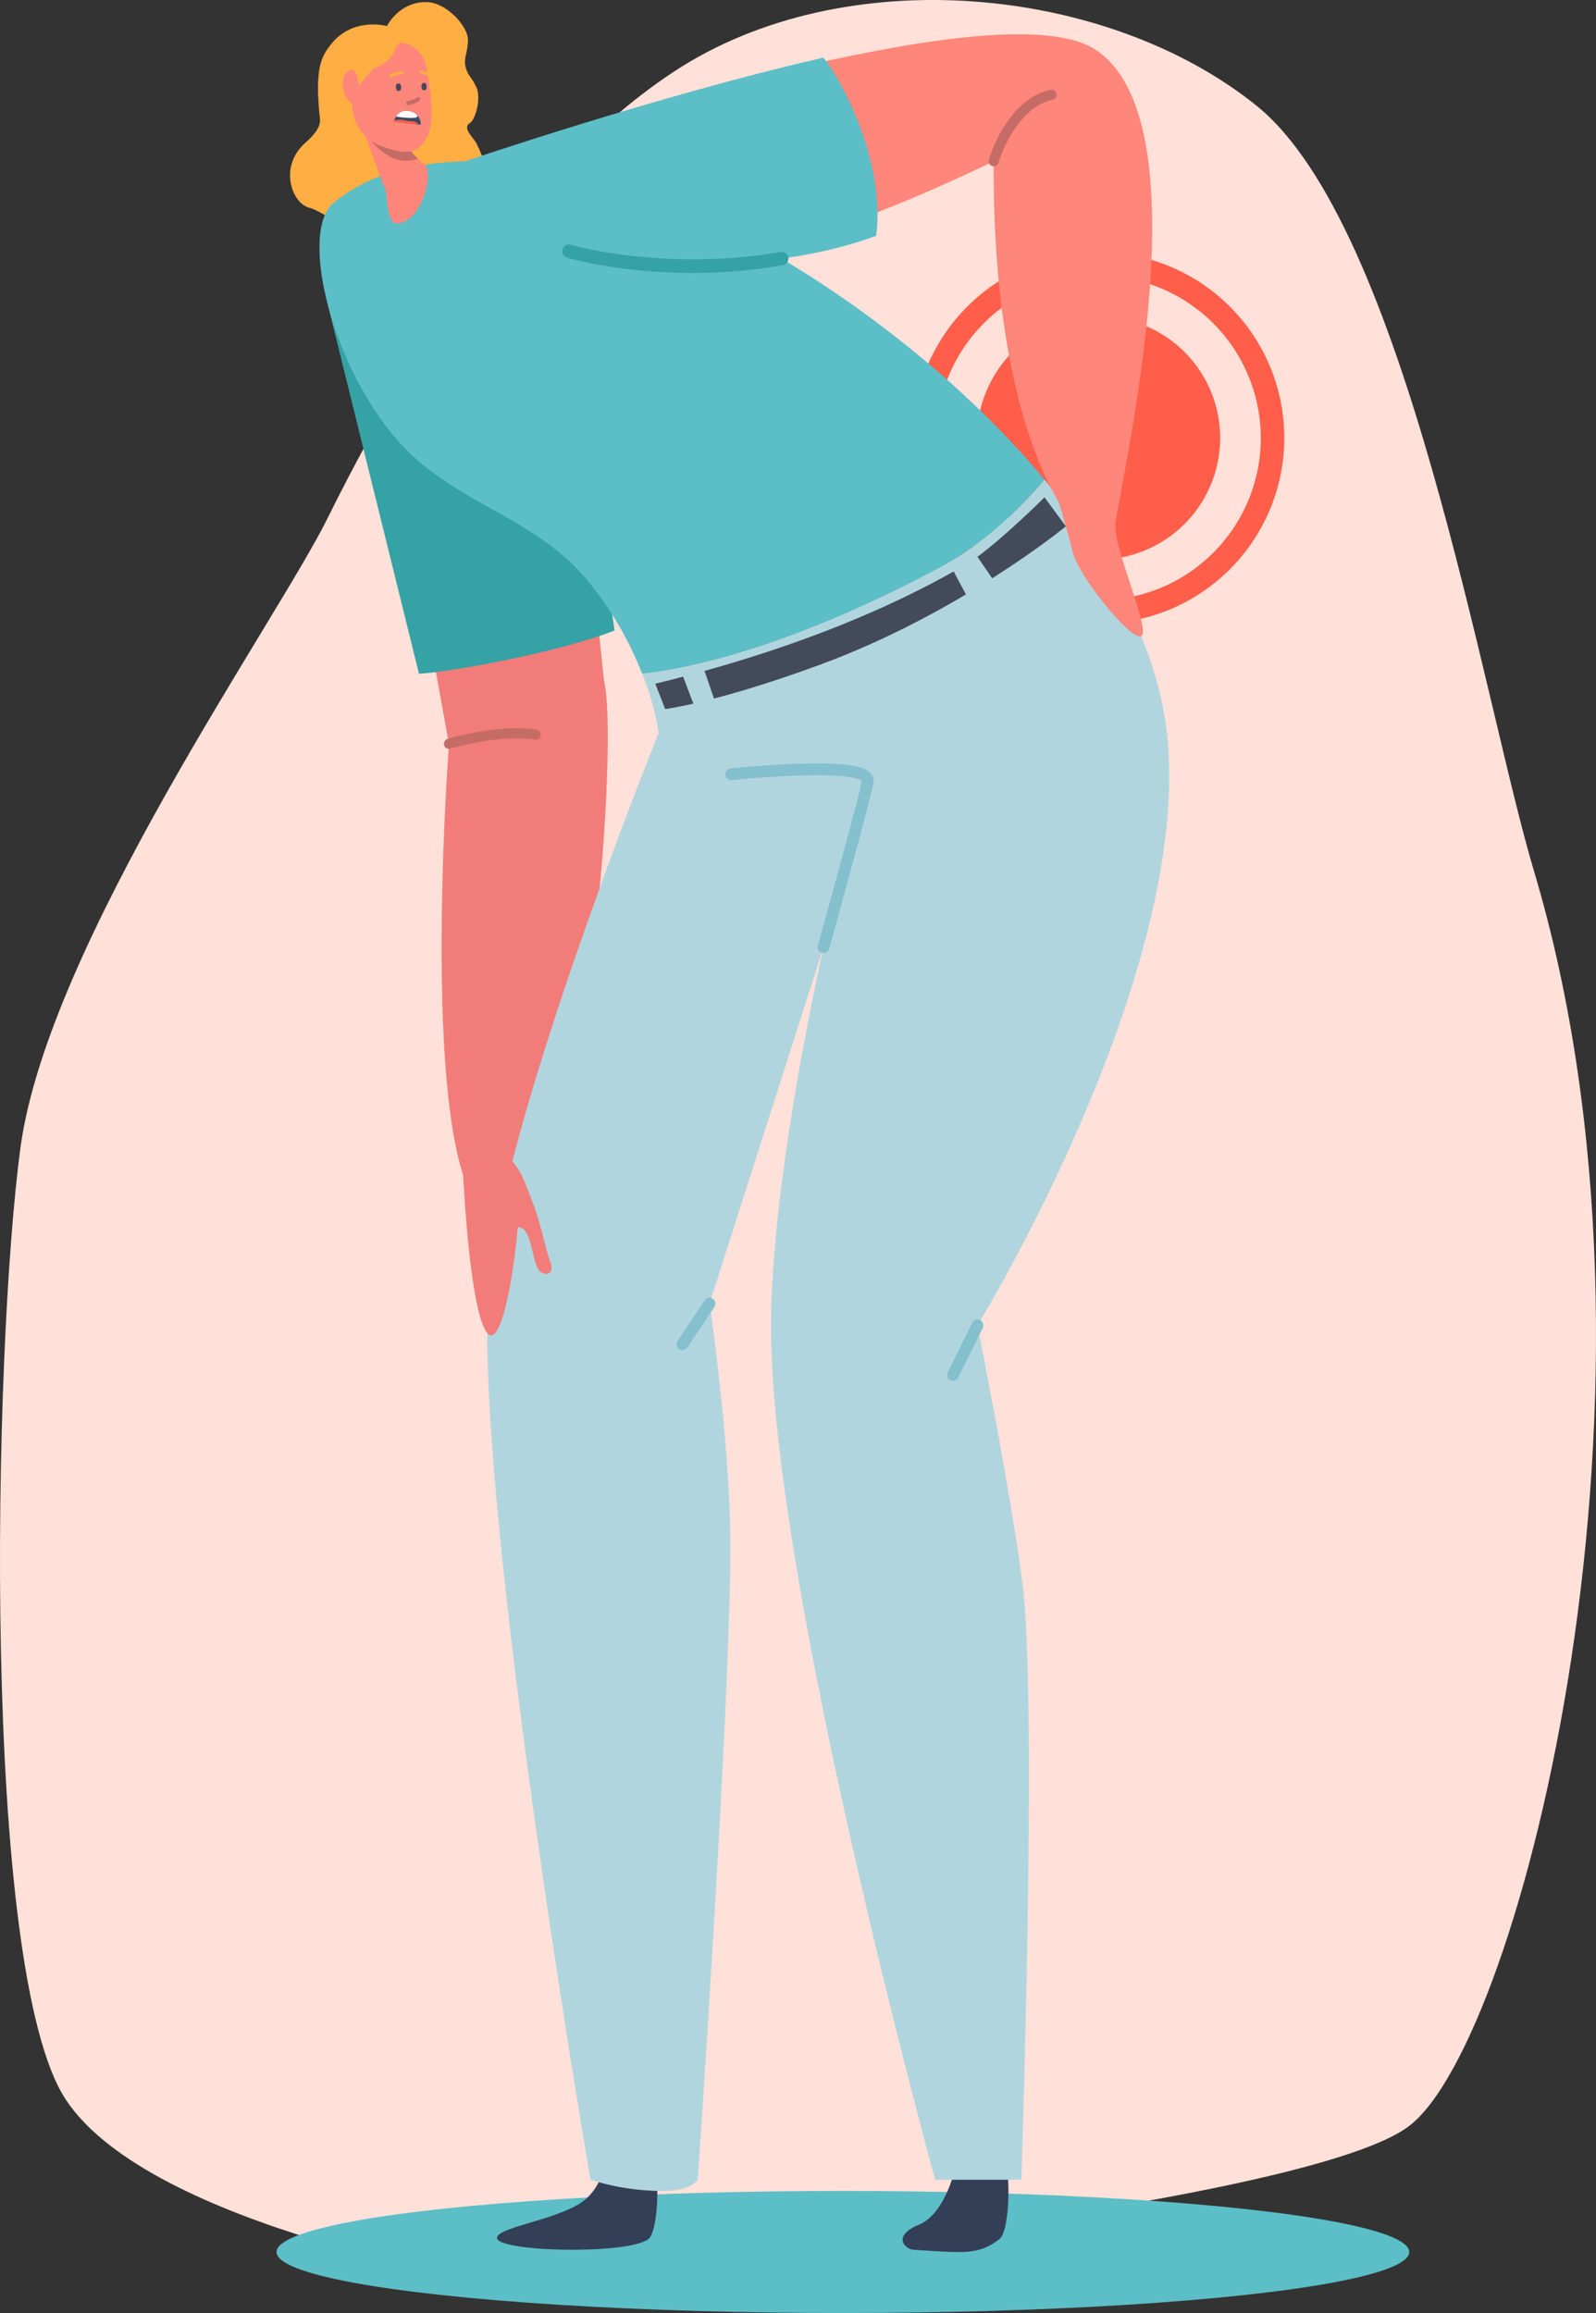
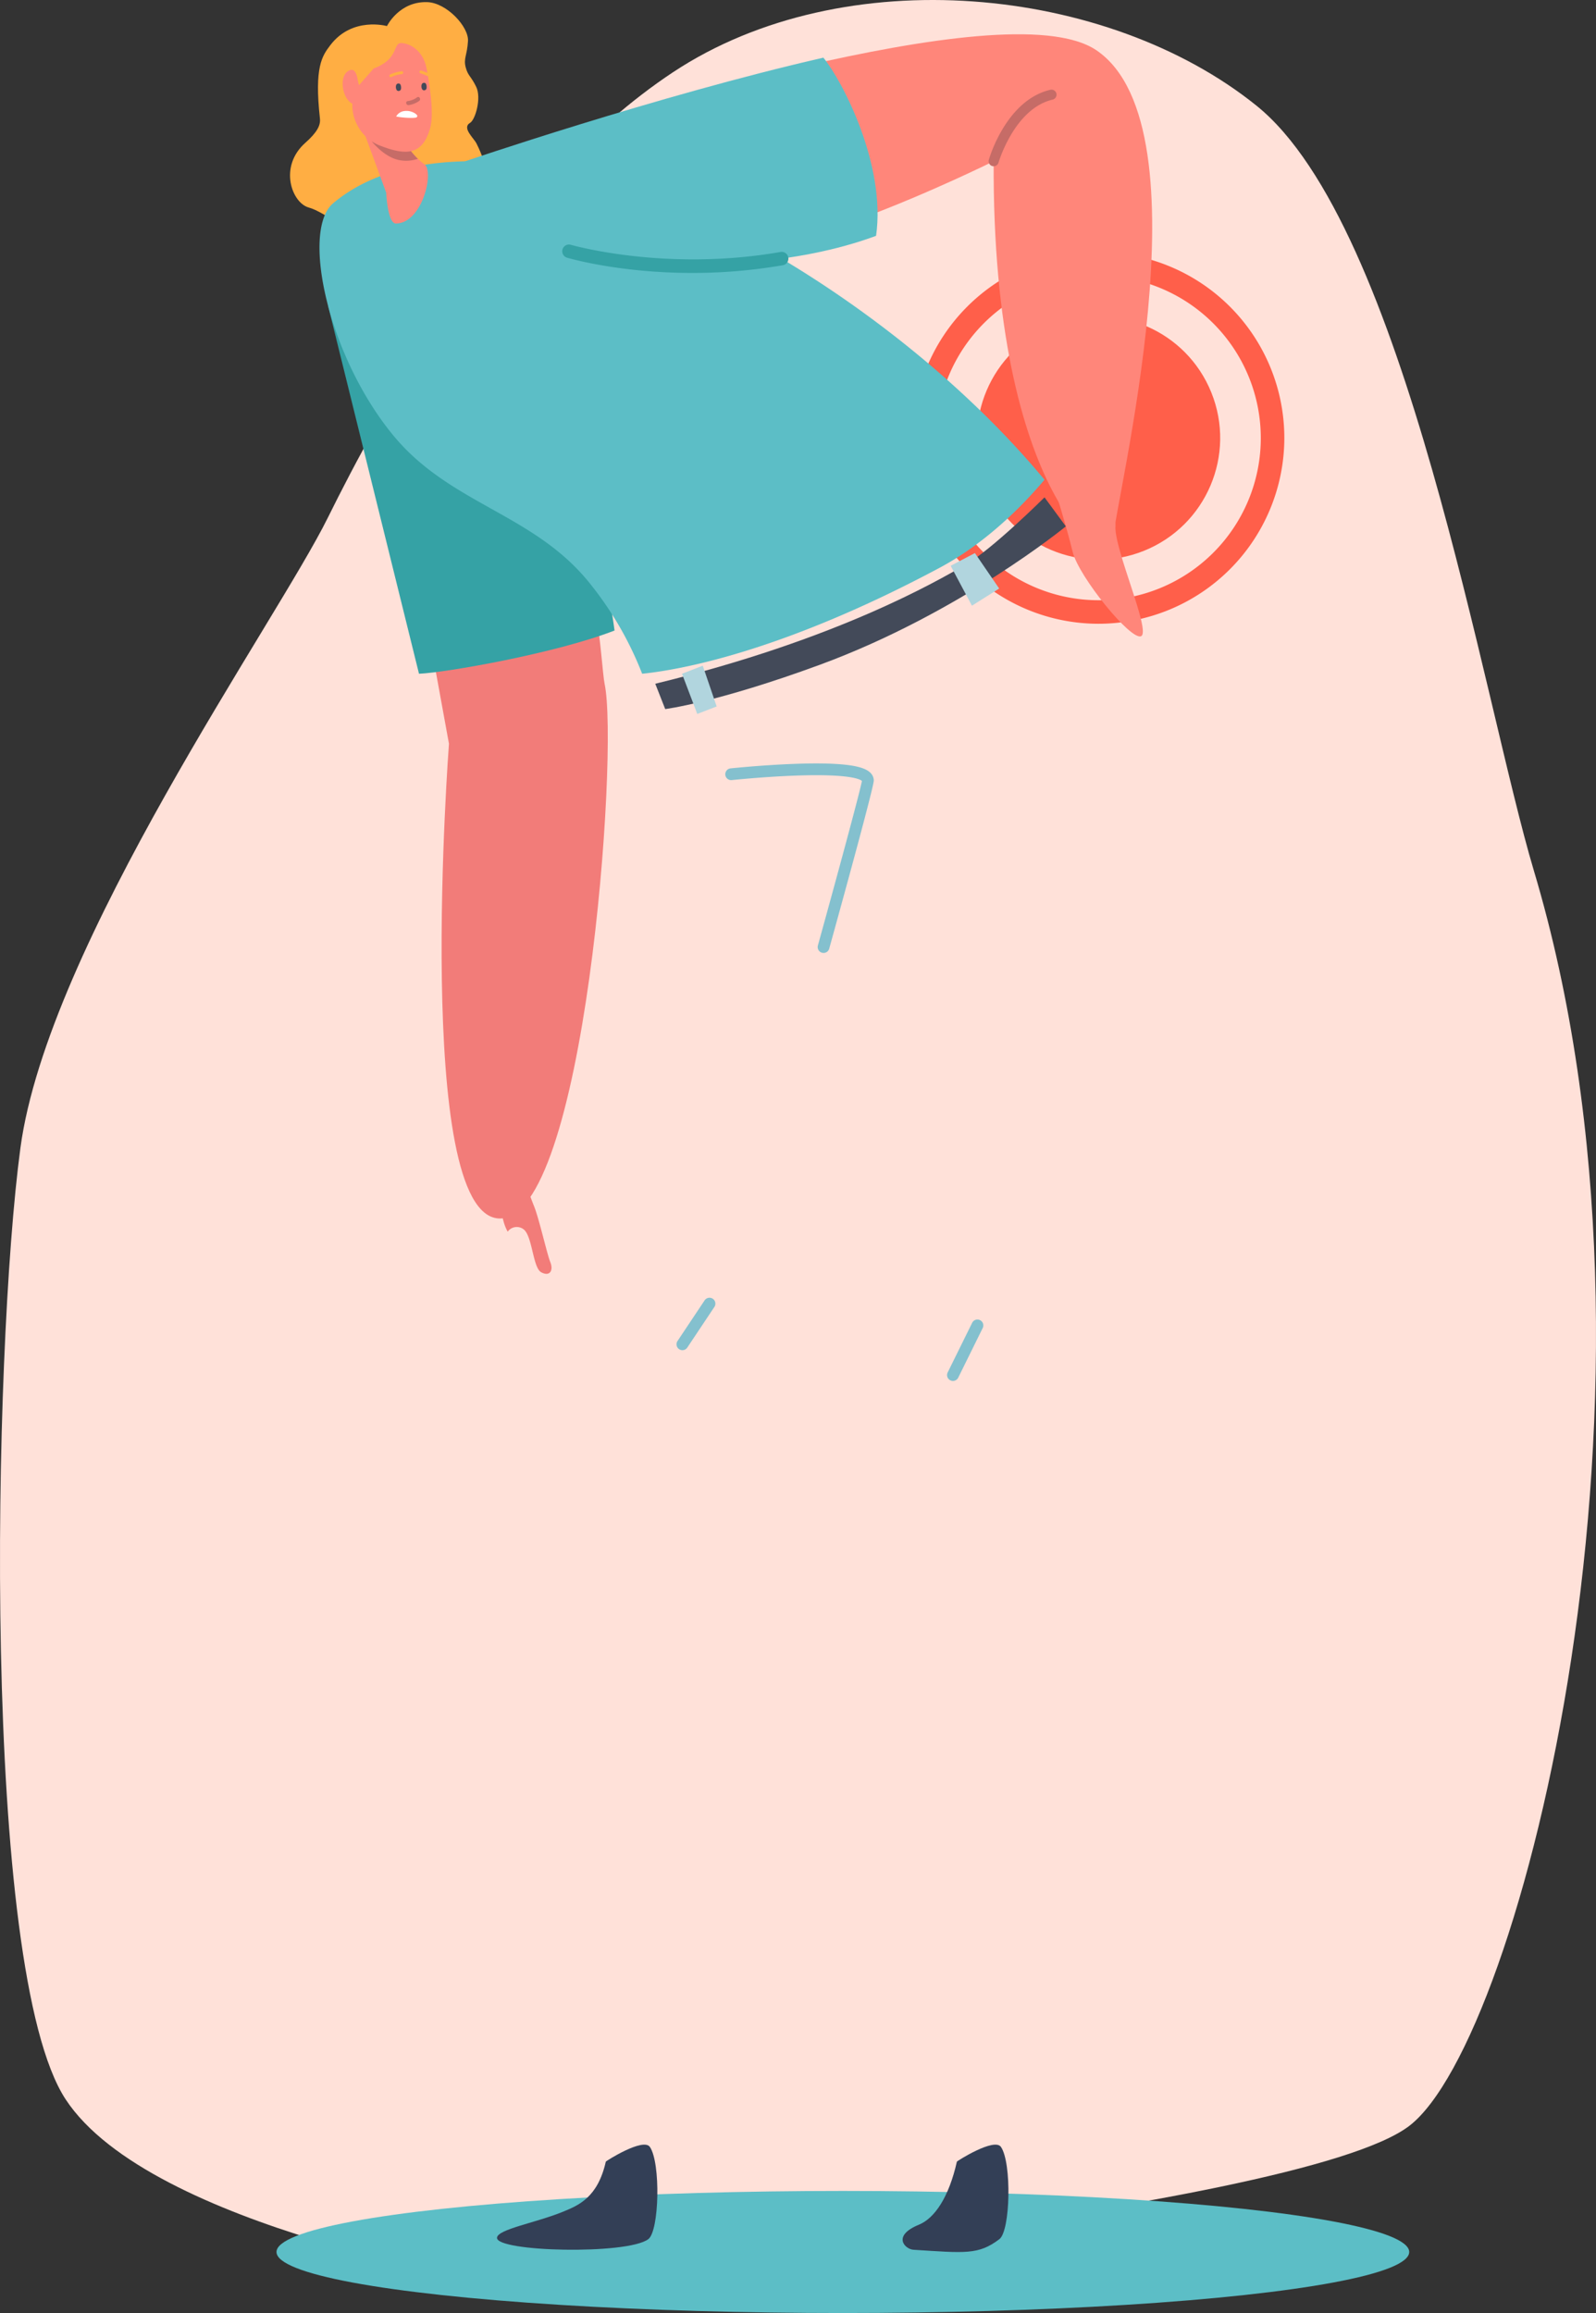
<svg xmlns="http://www.w3.org/2000/svg" viewBox="0 0 474.748 688.013">
  <rect x="0" y="0" width="474.748" height="688.013" fill="#333333" stroke="none" />
  <defs>
    <style> .cls-1 { isolation: isolate; } .cls-2 { mix-blend-mode: multiply; } .cls-3 { fill: #ffe1d9; } .cls-4 { fill: #5cbec6; } .cls-5 { fill: #ff5f4a; } .cls-6 { fill: #333f56; } .cls-7 { fill: #f27c79; } .cls-8 { fill: #35a2a5; } .cls-9 { fill: #ffae43; } .cls-10 { fill: #b1d5de; } .cls-11 { fill: #ff867a; } .cls-12 { fill: #c66c67; } .cls-13 { fill: #434a59; } .cls-14 { fill: #3a4b66; } .cls-15 { fill: #fff; } .cls-16 { fill: #84c0ce; } </style>
  </defs>
  <g class="cls-1">
    <g id="Слой_2" data-name="Слой 2">
      <g id="Layer_1" data-name="Layer 1">
        <g>
          <g class="cls-2">
            <path class="cls-3" d="M148.968,679.253s-104.224-16.279-129.465-54.833-21.547-222.404-13.435-282.918,76.236-156.731,91.43-187.47,51.86-98.908,102.723-132.565,129.209-25.777,173.563,9.985,67.337,176.837,82.489,227.549c45.688,152.909-3.678,347.632-37.013,373.305S148.968,679.253,148.968,679.253Z" />
          </g>
          <g>
            <ellipse class="cls-4" cx="250.718" cy="669.856" rx="168.469" ry="18.158" />
            <g>
              <g>
                <circle class="cls-5" cx="326.782" cy="130.282" r="36.17" transform="translate(-25.01 131.815) rotate(-21.986)" />
                <path class="cls-5" d="M326.782,185.539a55.257,55.257,0,1,1,55.257-55.257A55.319,55.319,0,0,1,326.782,185.539Zm0-103.515a48.258,48.258,0,1,0,48.258,48.258A48.313,48.313,0,0,0,326.782,82.024Z" />
              </g>
              <path class="cls-6" d="M167.469,657.882c4.671-1.909,10.335-4.25,12.739-14.908.037-.163,11.157-7.225,13.11-4.363,3.249,4.763,2.8,24.953-.465,27.424-6.242,4.726-45.339,3.782-45.011-.427C148.039,663.083,159.391,661.185,167.469,657.882Z" />
              <path class="cls-6" d="M273.327,661.746c4.671-1.91,8.909-8.114,11.312-18.771.037-.163,11.157-7.225,13.11-4.363,3.249,4.763,2.8,24.953-.465,27.424-6.242,4.726-10.141,4.138-25.572,3.157C269.183,669.032,265.249,665.048,273.327,661.746Z" />
              <path class="cls-7" d="M133.547,221.233s-10.604,140.032,14.876,141.209,35.725-138.966,31.418-159.062c-.529-2.469-1.347-14.981-2.373-18.785-17.453,7.382-40.877,9.062-48.876,9.428Z" />
              <path class="cls-8" d="M97.554,90.822l27.08,109.586c8-.337,40.714-6.076,58.168-12.858-5.652-43.519-30.682-77.928-31.311-78.795C150.773,107.766,97.554,90.822,97.554,90.822Z" />
              <path class="cls-9" d="M115.102,7.757s3.602-7.392,11.986-7.124c5.761.185,12.36,7.304,12.12,11.545s-1.371,5.181-.693,7.811,1.537,2.532,3.141,5.851-.261,9.784-1.829,10.705c-2.511,1.474,1.073,4.481,1.903,6.123,7.739,15.314.056,23.716-1.602,25.428-4.458,4.603-8.055,3.815-13.597,2.955-10.404-1.615-14.762-3.721-18.692-2.477s-11.031-5.491-16.008-6.849-9.036-12.122-1.002-19.251c3.593-3.189,4.556-5.254,4.34-7.214-1.693-15.333.637-18.598,3.076-21.808C104.795,4.825,115.102,7.757,115.102,7.757Z" />
              <path class="cls-4" d="M310.701,142.705c-34.903-42.054-86.567-74.576-120.632-86.014-24.582-8.254-67.288-16.149-90.973,3.768-9.558,8.037-1.695,45.155,17.764,68.903,16.852,20.566,41.477,23.276,58.137,43.603a101.546,101.546,0,0,1,16.017,27.443c10.616-1.073,41.206-6.274,88.415-31.48C292.832,161.771,303.559,151.144,310.701,142.705Z" />
-               <path class="cls-10" d="M290.768,394.209s71.686-116.813,54.307-187.774c-5.518-22.533-18.134-44.161-34.374-63.729-7.142,8.439-17.869,19.065-31.274,26.223-47.208,25.206-77.798,30.407-88.415,31.48a80.235,80.235,0,0,1,4.898,17.611s-46.715,115.666-50.521,164.346c-4.857,62.1,30.247,266.001,30.247,266.001a71.323,71.323,0,0,0,22.148,3.33c7.749-.029,9.779-3.33,9.779-3.33s9.689-141.14,9.689-188.486c0-30.683-6.19-72.133-6.19-72.133L244.976,281.703s-16.149,70.518-15.611,115.197c.935,77.639,48.806,251.467,48.806,251.467h25.631s4.401-128.854.926-171.619C303.033,455.889,290.768,394.209,290.768,394.209Z" />
              <path class="cls-11" d="M313.61,144.974s3.679,11.843,5.473,19.2,17.421,26.59,20.374,25.048-8.197-26.209-7.647-32.806S318.096,137.976,313.61,144.974Z" />
              <path class="cls-11" d="M116.643,34.43l3.367,6.93a20.573,20.573,0,0,0,6.419,7.659l.051.037c2.57,2.779-1.069,17.411-8.726,17.42-2.469.003-2.873-9.151-2.873-9.151l-6.944-18.92Z" />
              <path class="cls-12" d="M120.516,42.325l-9.934-.276s3.379,4.354,7.685,5.463a10.663,10.663,0,0,0,6.032-.279A20.569,20.569,0,0,1,120.516,42.325Z" />
              <path class="cls-11" d="M111.148,20.369l-5.086,5.804c-3.299,6.268.185,14.44,6.766,17.058,8.208,3.265,12.864,2.797,15.12-5.075,1.323-4.616-.365-14.134-1.066-17.828-.819-4.319-3.746-7.049-7.138-7.505C116.522,12.39,119.204,17.355,111.148,20.369Z" />
              <g>
                <path class="cls-12" d="M121.276,30.07a6.232,6.232,0,0,0,2.806-1.119c.645-.459,1.234.623.596,1.077a7.027,7.027,0,0,1-3.103,1.236C120.798,31.374,120.492,30.18,121.276,30.07Z" />
                <path class="cls-13" d="M118.401,24.848a.626.626,0,0,1,.75.396,2.226,2.226,0,0,1,.126,1.234.745.745,0,0,1-1.042.515C117.644,26.718,117.488,24.95,118.401,24.848Z" />
                <path class="cls-13" d="M126.001,24.651a.626.626,0,0,1,.75.396,2.226,2.226,0,0,1,.126,1.234.745.745,0,0,1-1.042.515C125.244,26.521,125.087,24.753,126.001,24.651Z" />
              </g>
              <path class="cls-11" d="M106.949,25.673a11.086,11.086,0,0,1-.609-2.265c-.256-1.47-.977-3.596-2.972-2.144-2.902,2.112-1.11,9.872,2.628,9.837C108.772,31.075,107.69,27.508,106.949,25.673Z" />
              <path class="cls-9" d="M119.534,21.212a10.071,10.071,0,0,0-3.492.956.417.417,0,1,0,.396.734,9.013,9.013,0,0,1,3.059-.845C120.049,22.004,120.093,21.158,119.534,21.212Z" />
              <path class="cls-9" d="M127.39,21.791c-.659-.308-1.343-.557-2.03-.801-.525-.187-.856.593-.329.78.688.245,1.372.494,2.031.801C127.564,22.807,127.891,22.025,127.39,21.791Z" />
              <g>
-                 <path class="cls-14" d="M123.538,33.781a4.794,4.794,0,0,0-3.691-.677c-2.099.495-2.662,3.051-2.662,3.051l7.98.925A4.115,4.115,0,0,0,123.538,33.781Z" />
                <path class="cls-15" d="M119.847,33.104a3.303,3.303,0,0,0-2.01,1.534c1.563.392,5.679.621,6.127.233a.567.567,0,0,0,.116-.596,4.22,4.22,0,0,0-.541-.494A4.794,4.794,0,0,0,119.847,33.104Z" />
-                 <path class="cls-5" d="M117.282,35.819a6.958,6.958,0,0,1,2.538-.146c1.146.243,1.552.372,1.552.372s2.253-.153,2.801.655a1.936,1.936,0,0,1,.163.285l-7.152-.829S117.215,36.023,117.282,35.819Z" />
              </g>
              <g>
-                 <path class="cls-7" d="M137.709,348.484s1.968,42.878,7.453,48.261,10.814-38.383,9.02-47.714S137.958,341.483,137.709,348.484Z" />
                <path class="cls-7" d="M151.018,366.36a3.325,3.325,0,0,1,4.586-.801c2.766,1.747,2.839,11.5,5.386,12.883s3.712-.509,2.693-3.057-3.348-13.029-4.877-16.741-4.058-12.056-6.614-12.651S147.088,359.445,151.018,366.36Z" />
              </g>
              <path class="cls-11" d="M326.189,14.985c-13.892-9.482-52.336-3.259-86.596,4.563-3.892,10.158,10.766,25.833,16.687,45.397,20.25-7.519,39.296-16.989,39.296-16.989-.538,100.247,35.214,123.5,35.528,112.628S360.102,38.133,326.189,14.985Z" />
-               <path class="cls-4" d="M244.92,17.153c-49.377,11.274-107.426,31.116-107.426,31.116s8.254,22.06,48.088,28.519c21.303,3.455,51.736,2.005,75.016-6.639C263.611,49.045,250.581,24.026,244.92,17.153Z" />
+               <path class="cls-4" d="M244.92,17.153c-49.377,11.274-107.426,31.116-107.426,31.116s8.254,22.06,48.088,28.519c21.303,3.455,51.736,2.005,75.016-6.639C263.611,49.045,250.581,24.026,244.92,17.153" />
              <path class="cls-12" d="M295.577,49.456a1.501,1.501,0,0,1-1.442-1.912c.208-.726,5.238-17.808,18.329-20.843a1.5,1.5,0,0,1,.678,2.922c-11.363,2.635-16.077,18.587-16.123,18.747A1.502,1.502,0,0,1,295.577,49.456Z" />
              <path class="cls-8" d="M205.937,81.189c-21.551,0-36.446-4.296-37.294-4.546a2,2,0,0,1,1.131-3.836c.278.082,28.16,8.099,62.359,2.151a2,2,0,1,1,.685,3.94A157.149,157.149,0,0,1,205.937,81.189Z" />
              <path class="cls-13" d="M194.914,203.38l2.961,7.536s15.391-1.923,46.025-13.188c41.718-15.342,73.148-41.163,73.148-41.163l-6.346-8.63s-15.663,15.611-23.738,20.186S249.282,190.191,194.914,203.38Z" />
              <path class="cls-16" d="M283.464,410.762a1.751,1.751,0,0,1-1.568-2.524l7.303-14.803a1.75,1.75,0,0,1,3.138,1.548l-7.303,14.803A1.749,1.749,0,0,1,283.464,410.762Z" />
              <path class="cls-16" d="M202.986,401.611a1.75,1.75,0,0,1-1.454-2.72l8.075-12.112a1.75,1.75,0,0,1,2.912,1.941l-8.075,12.112A1.748,1.748,0,0,1,202.986,401.611Z" />
              <path class="cls-16" d="M244.977,283.453a1.752,1.752,0,0,1-1.687-2.217c5.024-18.15,12.517-45.652,13.098-48.948-.501-.457-3.503-2.183-19.968-1.574-9.471.349-18.622,1.311-18.713,1.321a1.75,1.75,0,1,1-.369-3.48c.088-.009,8.945-.941,18.293-1.313,17.484-.696,21.574,1.082,23.127,2.48a3.242,3.242,0,0,1,1.156,2.457c0,1.915-9.267,35.598-13.252,49.991A1.751,1.751,0,0,1,244.977,283.453Z" />
-               <path class="cls-12" d="M133.546,222.733a1.5,1.5,0,0,1-.427-2.938c.629-.187,15.532-4.564,26.513-2.733a1.5,1.5,0,0,1-.493,2.959c-10.293-1.714-25.017,2.606-25.164,2.65A1.496,1.496,0,0,1,133.546,222.733Z" />
              <polygon class="cls-10" points="202.867 200.408 207.408 212.359 213.18 210.139 209.043 198.009 202.867 200.408" />
              <polygon class="cls-10" points="282.782 168.289 289.11 180.167 297.213 175.061 289.998 164.515 282.782 168.289" />
            </g>
          </g>
        </g>
      </g>
    </g>
  </g>
</svg>